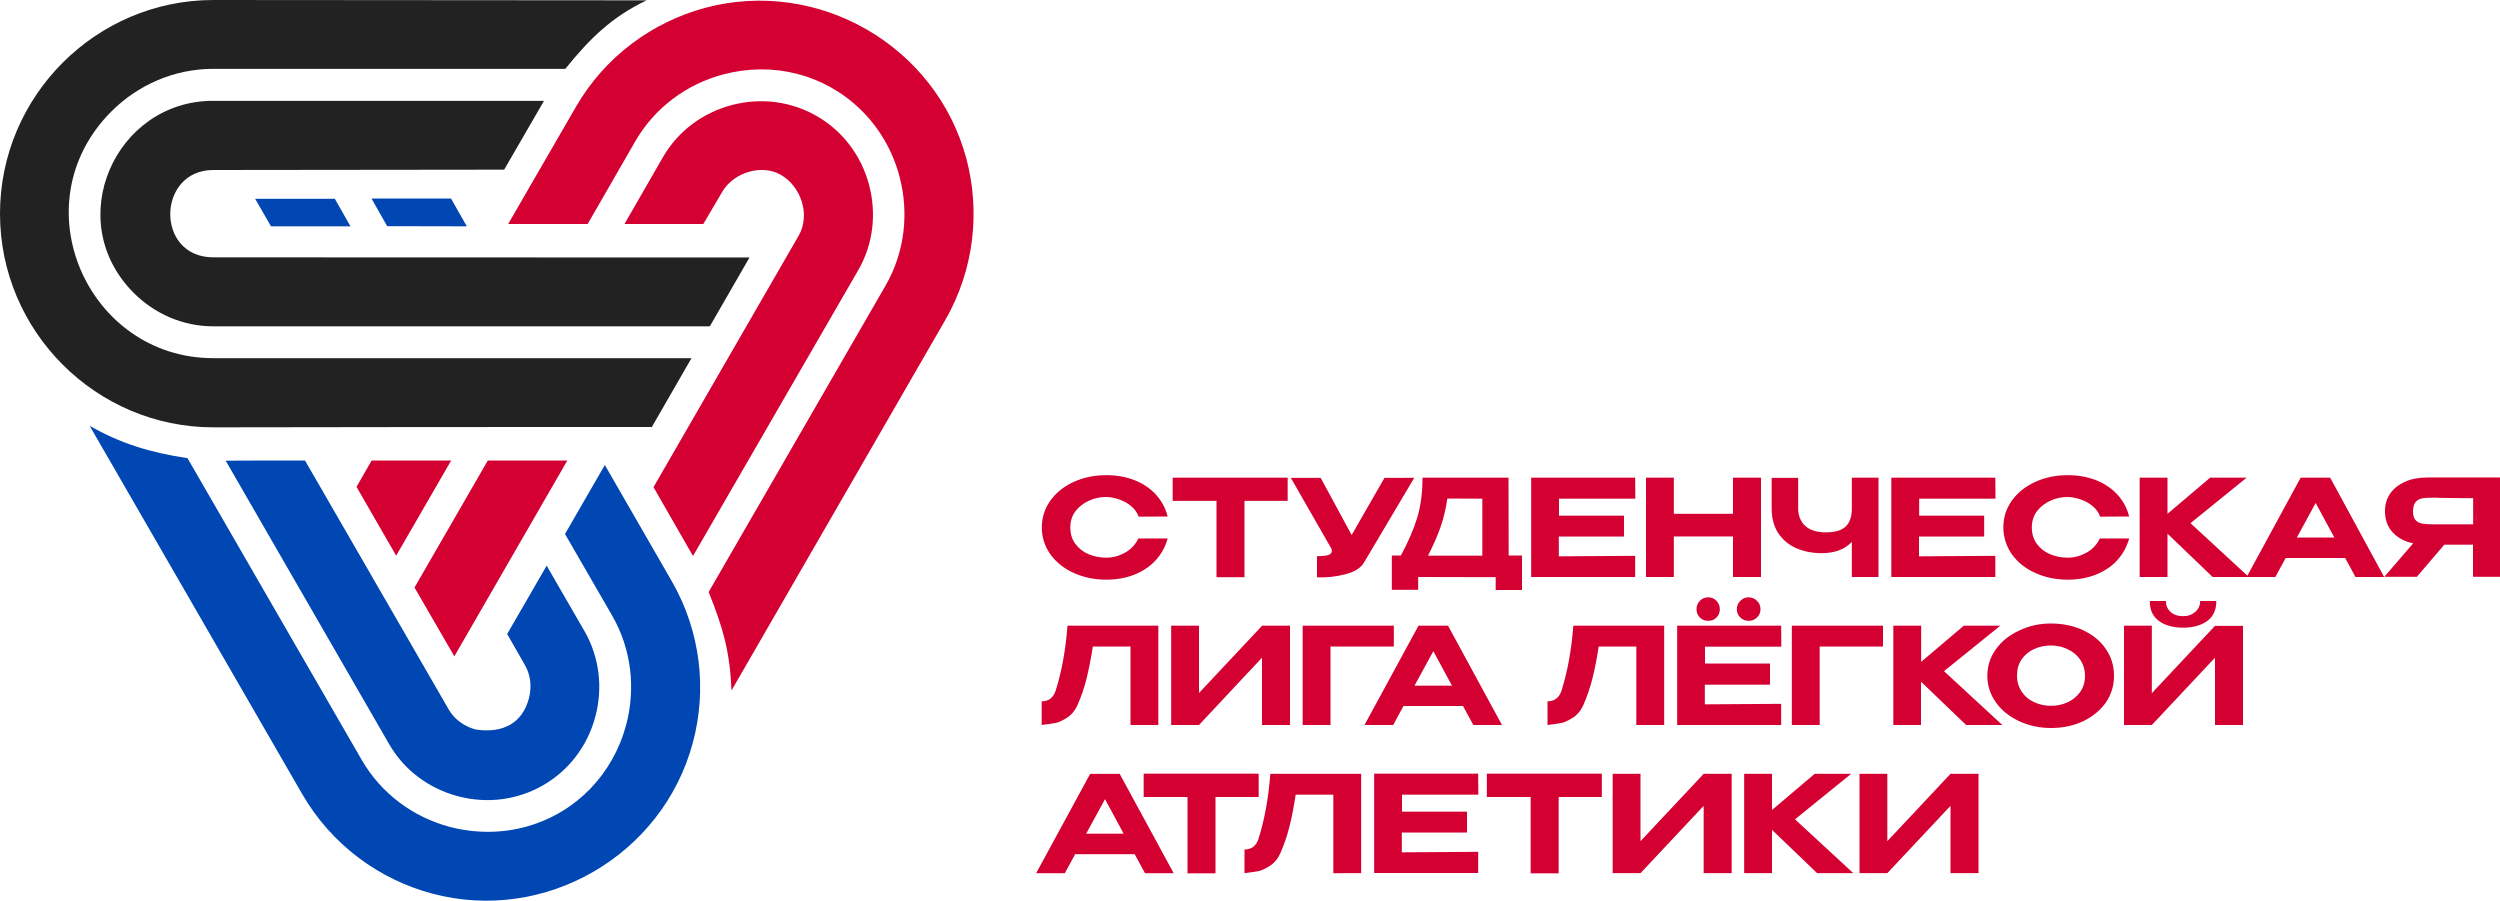
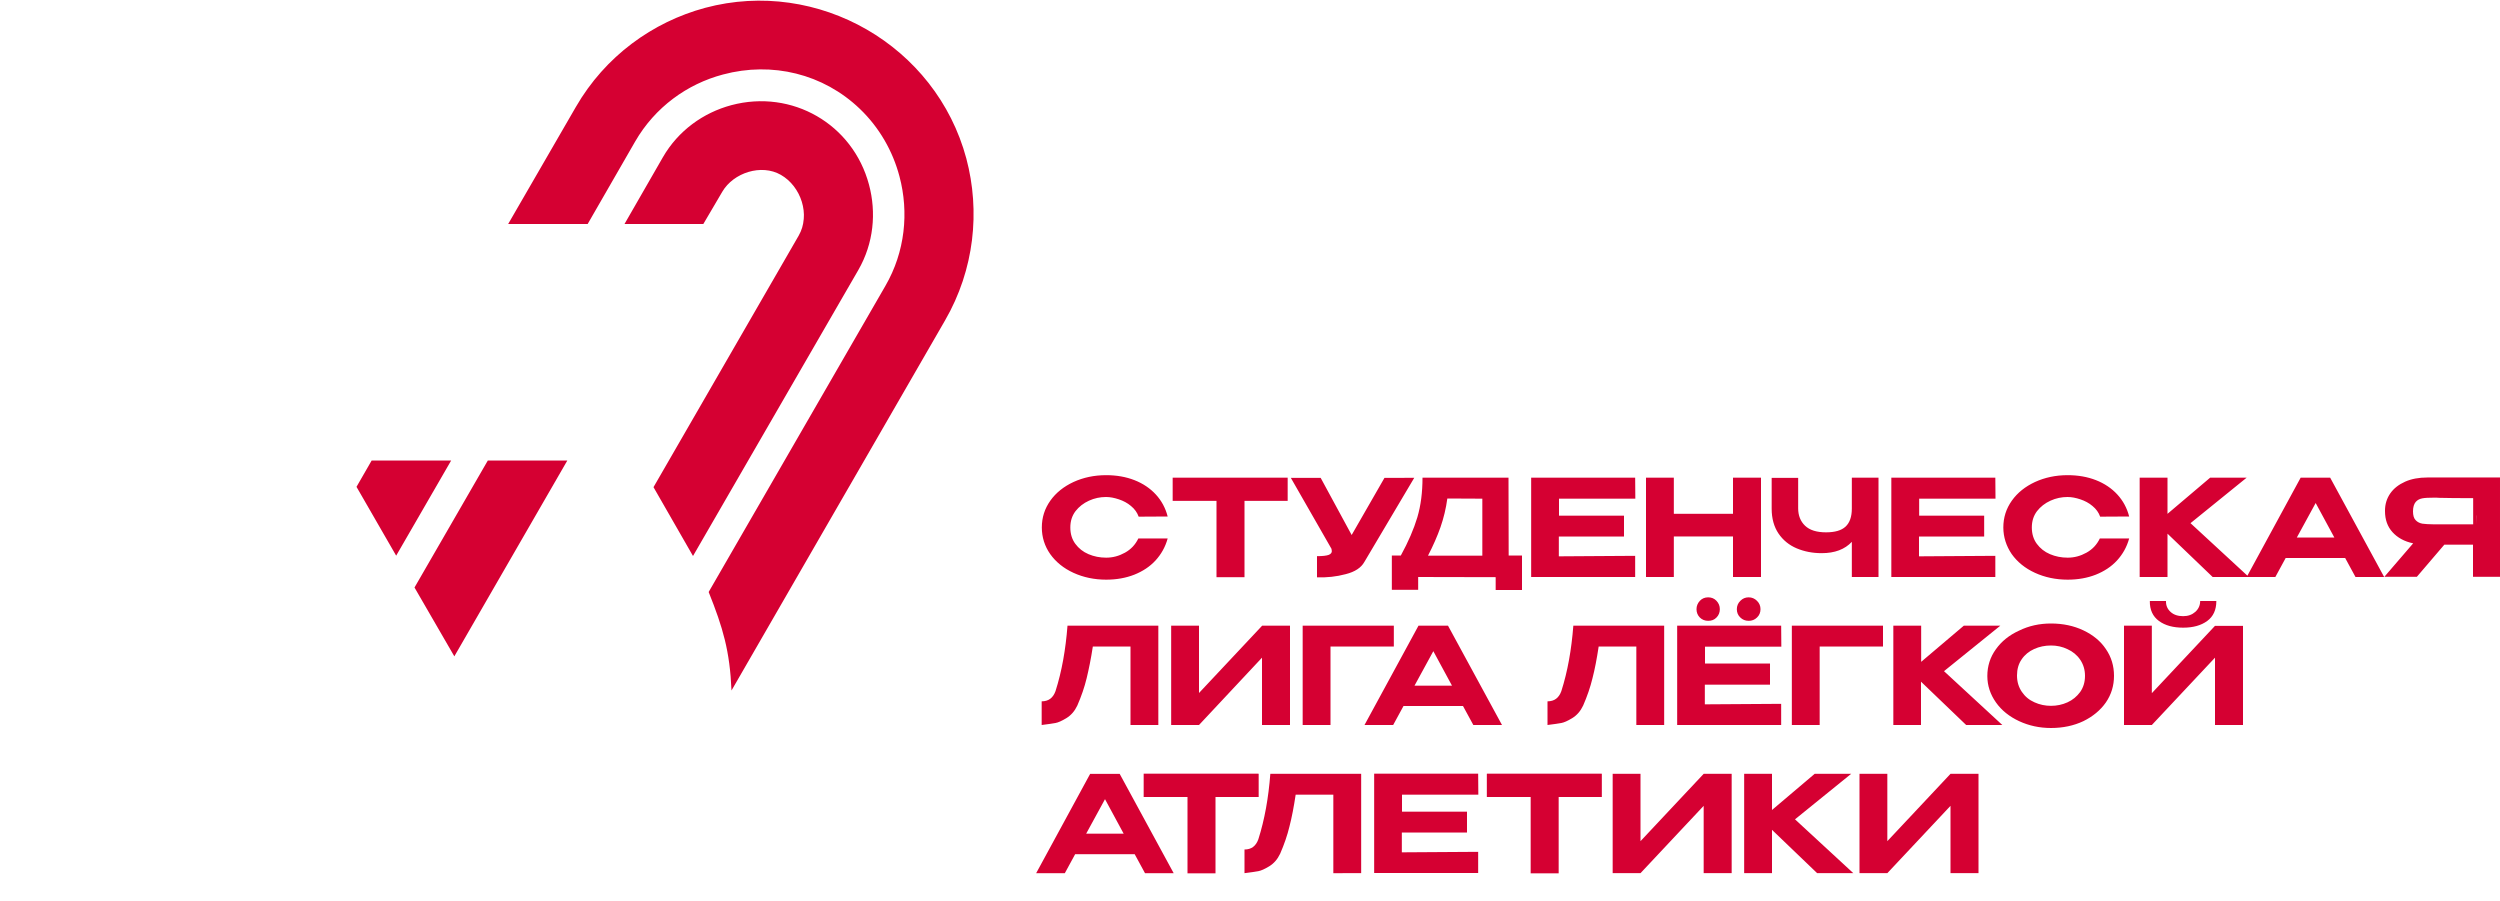
<svg xmlns="http://www.w3.org/2000/svg" version="1.1" id="Слой_1" x="0px" y="0px" viewBox="0 0 1500 540.4" style="enable-background:new 0 0 1500 540.4;" xml:space="preserve">
  <style type="text/css"> .st0{fill:#D50032;} .st1{fill:#0047B4;} .st2{fill:#222222;} .st3{fill:#1D1E1C;} </style>
  <path class="st0" d="M1132.4,464.3v40.4l37.9-40.4h16.8v59.6h-16.8v-40.4l-37.9,40.4h-16.7v-59.6H1132.4z M1077,491.6l35,32.3h-21.7 l-27.1-26v26h-16.7v-59.6h16.7v21.7l25.6-21.7h21.9L1077,491.6z M984.3,464.3v40.4l37.9-40.4h16.8v59.6h-16.8v-40.4l-37.9,40.4 h-16.7v-59.6H984.3z M961.1,464.3v13.9h-25.9v45.8h-16.8v-45.8h-26.3v-13.9H961.1z M892.2,478v-13.8h69L892.2,478z M880.1,499.5h-39 v11.9l45.8-0.3v12.7h-62.4v-59.6h62.4l0.1,12.6h-45.8v10.2h39V499.5z M816.7,464.3v59.6H800v-47.1h-22.6c-1.1,7.3-2.3,13.6-3.7,19 c-1.3,5.4-3.2,10.9-5.6,16.4c-1.6,3.4-3.8,5.9-6.6,7.6c-2.8,1.7-4.9,2.6-6.5,2.9c-1.6,0.3-4.3,0.7-8.3,1.2v-14.2 c4.1,0,6.8-2,8.3-6.1c3.8-11.9,6.1-25,7.2-39.3H816.7z M755.2,464.3v13.9h-25.9v45.8h-16.8v-45.8h-26.3v-13.9H755.2z M686.2,478 v-13.8h69L686.2,478z M663,479.5l-11.3,20.7h22.5L663,479.5z M704.2,523.9H687l-6.2-11.4h-35.7l-6.2,11.4h-17.2l32.4-59.6h17.7 L704.2,523.9z M1291.1,415.9l37.9-40.4h16.8V435h-16.8v-40.4l-37.9,40.4h-16.7v-59.6h16.7V415.9z M1309.9,376.6 c-6,0-10.8-1.3-14.5-4c-3.7-2.7-5.6-6.7-5.5-12h9.7c-0.1,2.7,0.9,4.9,2.8,6.6c1.9,1.7,4.4,2.5,7.5,2.5c3,0,5.4-0.9,7.3-2.6 c1.9-1.7,2.9-3.9,2.9-6.5h9.7c0,5.3-1.8,9.3-5.5,12C1320.6,375.3,1315.8,376.6,1309.9,376.6z M1230.6,423.5c3.5,0,6.8-0.7,9.9-2.1 c3.1-1.4,5.6-3.5,7.6-6.2c1.9-2.7,2.9-5.9,2.9-9.7c0-3.7-1-6.9-2.9-9.7c-1.9-2.8-4.5-4.9-7.6-6.3c-3.1-1.5-6.4-2.2-9.9-2.2 c-3.6,0-7,0.7-10.1,2.1c-3.1,1.4-5.7,3.5-7.5,6.2c-1.9,2.7-2.8,6-2.8,9.7c0,3.8,1,7,2.9,9.8c1.9,2.8,4.4,4.9,7.6,6.3 C1223.8,422.8,1227.1,423.5,1230.6,423.5z M1230.6,374.1c7.2,0,13.7,1.4,19.4,4.1c5.7,2.7,10.3,6.4,13.5,11.2 c3.3,4.8,4.9,10.1,4.9,16.1c0,5.9-1.6,11.2-4.9,16c-3.3,4.7-7.8,8.4-13.5,11.2c-5.7,2.7-12.2,4.1-19.4,4.1c-6.9,0-13.3-1.4-19.1-4.1 c-5.8-2.7-10.5-6.4-13.9-11.2c-3.4-4.8-5.2-10.1-5.2-15.9c0-5.9,1.7-11.3,5.1-16c3.4-4.8,8-8.5,13.9-11.2 C1217.3,375.5,1223.7,374.1,1230.6,374.1z M1166.4,402.7l35,32.3h-21.7l-27.1-26v26H1136v-59.6h16.7v21.7l25.6-21.7h21.9 L1166.4,402.7z M1129.8,375.4v12.5h-38V435h-16.7v-59.6H1129.8z M1061.9,410.8h-39v11.8l45.8-0.3V435h-62.4v-59.6h62.4l0.1,12.6 h-45.8v10.1h39V410.8z M1049.2,372.5c-2,0-3.7-0.7-5-2c-1.4-1.3-2.1-3-2.1-5c0-1.9,0.7-3.6,2.1-5c1.4-1.4,3-2.1,5-2.1 c1.9,0,3.6,0.7,5,2.1c1.4,1.4,2.1,3,2.1,5c0,2-0.7,3.7-2.1,5C1052.8,371.9,1051.1,372.5,1049.2,372.5z M1024.9,372.5 c-2,0-3.7-0.7-5-2c-1.3-1.3-2-3-2-5c0-1.9,0.7-3.6,2-5c1.3-1.4,3-2.1,5-2.1c2,0,3.7,0.7,5,2.1c1.3,1.4,2,3,2,5c0,2-0.7,3.7-2,5 C1028.6,371.9,1026.9,372.5,1024.9,372.5z M998.5,375.4V435h-16.7v-47.1h-22.6c-1.1,7.3-2.3,13.6-3.7,19c-1.3,5.4-3.2,10.9-5.6,16.4 c-1.6,3.4-3.8,5.9-6.6,7.6c-2.8,1.7-4.9,2.6-6.5,2.9c-1.6,0.3-4.3,0.7-8.3,1.2v-14.2c4.1,0,6.8-2,8.3-6.1c3.8-11.9,6.1-25,7.2-39.3 H998.5z M860,390.7l-11.3,20.7h22.5L860,390.7z M901.2,435H884l-6.2-11.4h-35.7l-6.2,11.4h-17.2l32.4-59.6h17.7L901.2,435z M836.3,375.4v12.5h-38V435h-16.7v-59.6H836.3z M719.4,375.4v40.4l37.9-40.4H774V435h-16.8v-40.4L719.4,435h-16.7v-59.6H719.4z M695,375.4V435h-16.7v-47.1h-22.6c-1.1,7.3-2.4,13.6-3.7,19c-1.3,5.4-3.2,10.9-5.6,16.4c-1.6,3.4-3.8,5.9-6.6,7.6 c-2.8,1.7-4.9,2.6-6.5,2.9c-1.6,0.3-4.3,0.7-8.3,1.2v-14.2c4.1,0,6.8-2,8.3-6.1c3.8-11.9,6.1-25,7.2-39.3H695z M1460.3,298.6 c-3,0-5.3,0.1-6.9,0.4c-1.6,0.3-3,1-4,2.2c-1,1.2-1.6,3.1-1.6,5.6c0,2.4,0.5,4.2,1.6,5.3c1,1.1,2.4,1.8,4,2.1 c1.6,0.2,3.9,0.4,6.9,0.4h0.2h23.4v-15.7c-9.2,0-15.9-0.1-20.2-0.2C1462.7,298.6,1461.6,298.6,1460.3,298.6z M1500,346.1h-16.2 v-19.3h-17.2l-16.5,19.3h-19.5l17.3-20.1c-5.3-1.1-9.4-3.4-12.4-6.7c-3-3.3-4.5-7.5-4.5-12.6v-0.3c0-3.9,1.1-7.4,3.2-10.4 c2.1-3,5.1-5.3,8.9-7c3.8-1.7,8.3-2.5,13.3-2.5h43.6V346.1z M1485.8,314.6c0.1-4.2,0.1-6,0-5.3V314.6z M1389.4,301.8l-11.3,20.7 h22.5L1389.4,301.8z M1430.5,346.2h-17.2l-6.2-11.4h-35.7l-6.2,11.4h-17.2l32.4-59.6h17.7L1430.5,346.2z M1314.3,313.9l35,32.3 h-21.7l-27.1-26v26h-16.7v-59.6h16.7v21.7l25.6-21.7h21.9L1314.3,313.9z M1202,316.5c0-6,1.7-11.3,5.1-16.1 c3.4-4.8,8.1-8.5,13.9-11.2c5.9-2.7,12.4-4.1,19.6-4.1c6.2,0,11.9,1,17,3c5.1,2,9.4,4.9,12.8,8.6c3.4,3.7,5.8,8.1,7.1,13.2 l-17.4,0.1c-0.9-2.5-2.4-4.6-4.6-6.4c-2.1-1.8-4.6-3.1-7.3-4c-2.7-0.9-5.2-1.4-7.7-1.4c-3.5,0-6.9,0.7-10.2,2.2 c-3.3,1.5-6,3.6-8.1,6.3c-2.1,2.8-3.1,6-3.1,9.8c0,3.8,1,7.1,3,9.8c2,2.7,4.6,4.8,7.9,6.2c3.3,1.4,6.8,2.1,10.6,2.1 c4,0,7.7-1,11.3-3c3.6-2,6.2-4.8,8-8.5h17.6c-1.4,5.1-3.9,9.5-7.3,13.2c-3.4,3.7-7.7,6.5-12.7,8.5c-5.1,2-10.7,3-16.9,3 c-7.1,0-13.7-1.4-19.6-4.1c-5.9-2.7-10.6-6.5-14-11.3C1203.8,327.7,1202,322.3,1202,316.5z M1190.4,321.9h-39v11.9l45.8-0.3v12.7 h-62.4v-59.6h62.4l0.1,12.6h-45.8v10.2h39V321.9z M1111.1,286.6h16v59.6h-16v-21.1c-4.2,4.5-10.2,6.8-18.1,6.8c-5.5,0-10.5-1-15-2.9 c-4.5-1.9-8.2-4.9-10.9-8.9c-2.7-4-4.1-9-4.1-14.9v-18.5h15.9v18.3c0,4.3,1.4,7.8,4.1,10.4c2.8,2.7,7,4,12.6,4 c5.3,0,9.2-1.1,11.7-3.4c2.5-2.3,3.8-5.9,3.8-10.8V286.6z M1004.3,308.3h35.5v-21.7h16.8v59.6h-16.8v-24.3h-35.5v24.3h-16.7v-59.6 h16.7V308.3z M974.3,321.9h-39v11.9l45.8-0.3v12.7h-62.4v-59.6h62.4l0.1,12.6h-45.8v10.2h39V321.9z M868.4,299.1 c-0.8,6-2.2,11.7-4.1,17.2c-1.9,5.4-4.4,11.1-7.5,17.1h32.6v-34.2L868.4,299.1z M905.2,333.3h8V354h-15.8v-7.7l-46.5-0.1v7.7h-15.8 v-20.6h5.4c4.5-8.2,7.8-15.9,9.9-22.9c2.1-7.1,3.1-15,3.1-23.8h51.6L905.2,333.3z M848.6,286.6l-30,50.6c-1.9,3.4-5.6,5.9-11.2,7.3 c-5.6,1.5-11.3,2.1-17.2,1.9v-12.7c3.5,0,5.8-0.3,7.1-0.8c1.2-0.5,1.8-1.3,1.8-2.2c0-0.4-0.1-0.9-0.2-1.4l-24.4-42.6h17.9l18.6,34.3 l19.7-34.3H848.6z M772.6,286.6v13.9h-25.9v45.8h-16.8v-45.8h-26.3v-13.9H772.6z M703.6,300.4v-13.8h69L703.6,300.4z M625.1,316.5 c0-6,1.7-11.3,5.1-16.1c3.4-4.8,8.1-8.5,13.9-11.2c5.9-2.7,12.4-4.1,19.6-4.1c6.2,0,11.9,1,17,3c5.1,2,9.4,4.9,12.8,8.6 c3.4,3.7,5.8,8.1,7.1,13.2l-17.4,0.1c-0.9-2.5-2.4-4.6-4.6-6.4c-2.1-1.8-4.6-3.1-7.3-4c-2.7-0.9-5.2-1.4-7.7-1.4 c-3.5,0-6.9,0.7-10.2,2.2c-3.3,1.5-6,3.6-8.1,6.3c-2.1,2.8-3.1,6-3.1,9.8c0,3.8,1,7.1,3,9.8c2,2.7,4.6,4.8,7.9,6.2 c3.3,1.4,6.8,2.1,10.6,2.1c4,0,7.7-1,11.3-3c3.6-2,6.2-4.8,8-8.5h17.6c-1.4,5.1-3.9,9.5-7.3,13.2c-3.4,3.7-7.7,6.5-12.7,8.5 c-5.1,2-10.7,3-16.9,3c-7.1,0-13.7-1.4-19.6-4.1c-5.9-2.7-10.6-6.5-14-11.3C626.8,327.7,625.1,322.3,625.1,316.5z" />
-   <path class="st1" d="M53.8,255.5l127.5,220.9c17.7,30.6,46.2,51.2,77.8,59.7c67.8,18.2,138.5-22.8,156.6-90.5 c8.5-31.5,4.9-66.5-12.7-97L362.9,279L339,320.4l28.2,48.8c11.9,20.6,14.2,44.3,8.5,65.7c-7.9,29.5-29.7,52.3-58.9,60.8 c-15.5,4.5-31.8,4.4-47.1,0.4c-21.5-5.8-40.8-19.6-52.7-40.2l-104.5-181C89.8,271.5,72.2,266,53.8,255.5 M285.4,437.7 c-6.7-1.8-12.6-5.9-16.1-11.9L183,276.3c-15.9,0-31.7,0-47.6,0.1l98.1,170.1c9.2,16,24.3,26.7,41.1,31.2 c36.4,9.7,72.9-11.3,82.6-47.7c4.5-16.8,2.7-35.3-6.5-51.3L328,339.4l-23.7,41l10.8,18.9c3.4,6,4,13.2,2.2,19.9 c-2,7.4-5.9,12.5-11,15.5C300.6,438.1,293.3,438.9,285.4,437.7z M280.1,135.8l-9.5-16.7l-47.7,0l9.4,16.6L280.1,135.8z M153.1,119.3 l9.5,16.5l47.7,0l-9.4-16.5L153.1,119.3z" />
-   <path class="st2" d="M388,0.2L128,0C57.7,0,0,57.5,0,128.2c0,70.7,57.7,128.2,128,128.2c90.8-0.2,172.4-0.2,263.1-0.2l23.8-41.3 l-286.9,0c-75.6,0-116.5-92.6-61.2-148c15.7-15.7,37.4-25.6,61.2-25.6l211.2,0C353.6,23.4,367.1,10.1,388,0.2 M449.7,154.5 L128,154.4c-35,0-33.9-52.4,0-52.4l174.5-0.2l23.9-41.3l-198.7,0c-58.4,0-90.9,71.8-47.4,115.3c12.3,12.3,29.2,20,47.7,20l297.9,0 L449.7,154.5z" />
  <path class="st3" d="M482.4,130C481.3,145.5,481.7,145.2,482.4,130" />
  <path class="st0" d="M438.9,414.3l128.1-222c17.7-30.6,21.2-65.6,12.8-97.2c-18.2-67.8-89-108.5-156.7-90.4 c-31.5,8.5-60,29-77.6,59.5l-40.6,70.2h47.7l28.5-49.5c11.9-20.6,31.2-34.5,52.7-40.2c29.5-7.9,60.2-0.4,82.1,20.6 c11.7,11.2,19.8,25.4,23.8,40.6c5.7,21.5,3.4,45.2-8.5,65.7l-106,183.6C433.8,376.7,437.9,390.6,438.9,414.3 M237.7,333.4 l-23.8-41.3l9.1-15.8l47.7,0 M272.6,393.8l67.8-117.5l-47.7,0l-44,76.2L272.6,393.8z M479.2,141.4l-87.1,150.9l23.7,41.3L515,162 c9.2-16,10.9-34.4,6.4-51.2c-9.7-36.4-46.2-57.4-82.6-47.7c-16.8,4.5-31.9,15.3-41.1,31.3l-23,40H422l11.4-19.4 c6.7-11.4,23.4-16.8,35.1-10.1C480.6,111.8,486.4,128.9,479.2,141.4z" />
</svg>